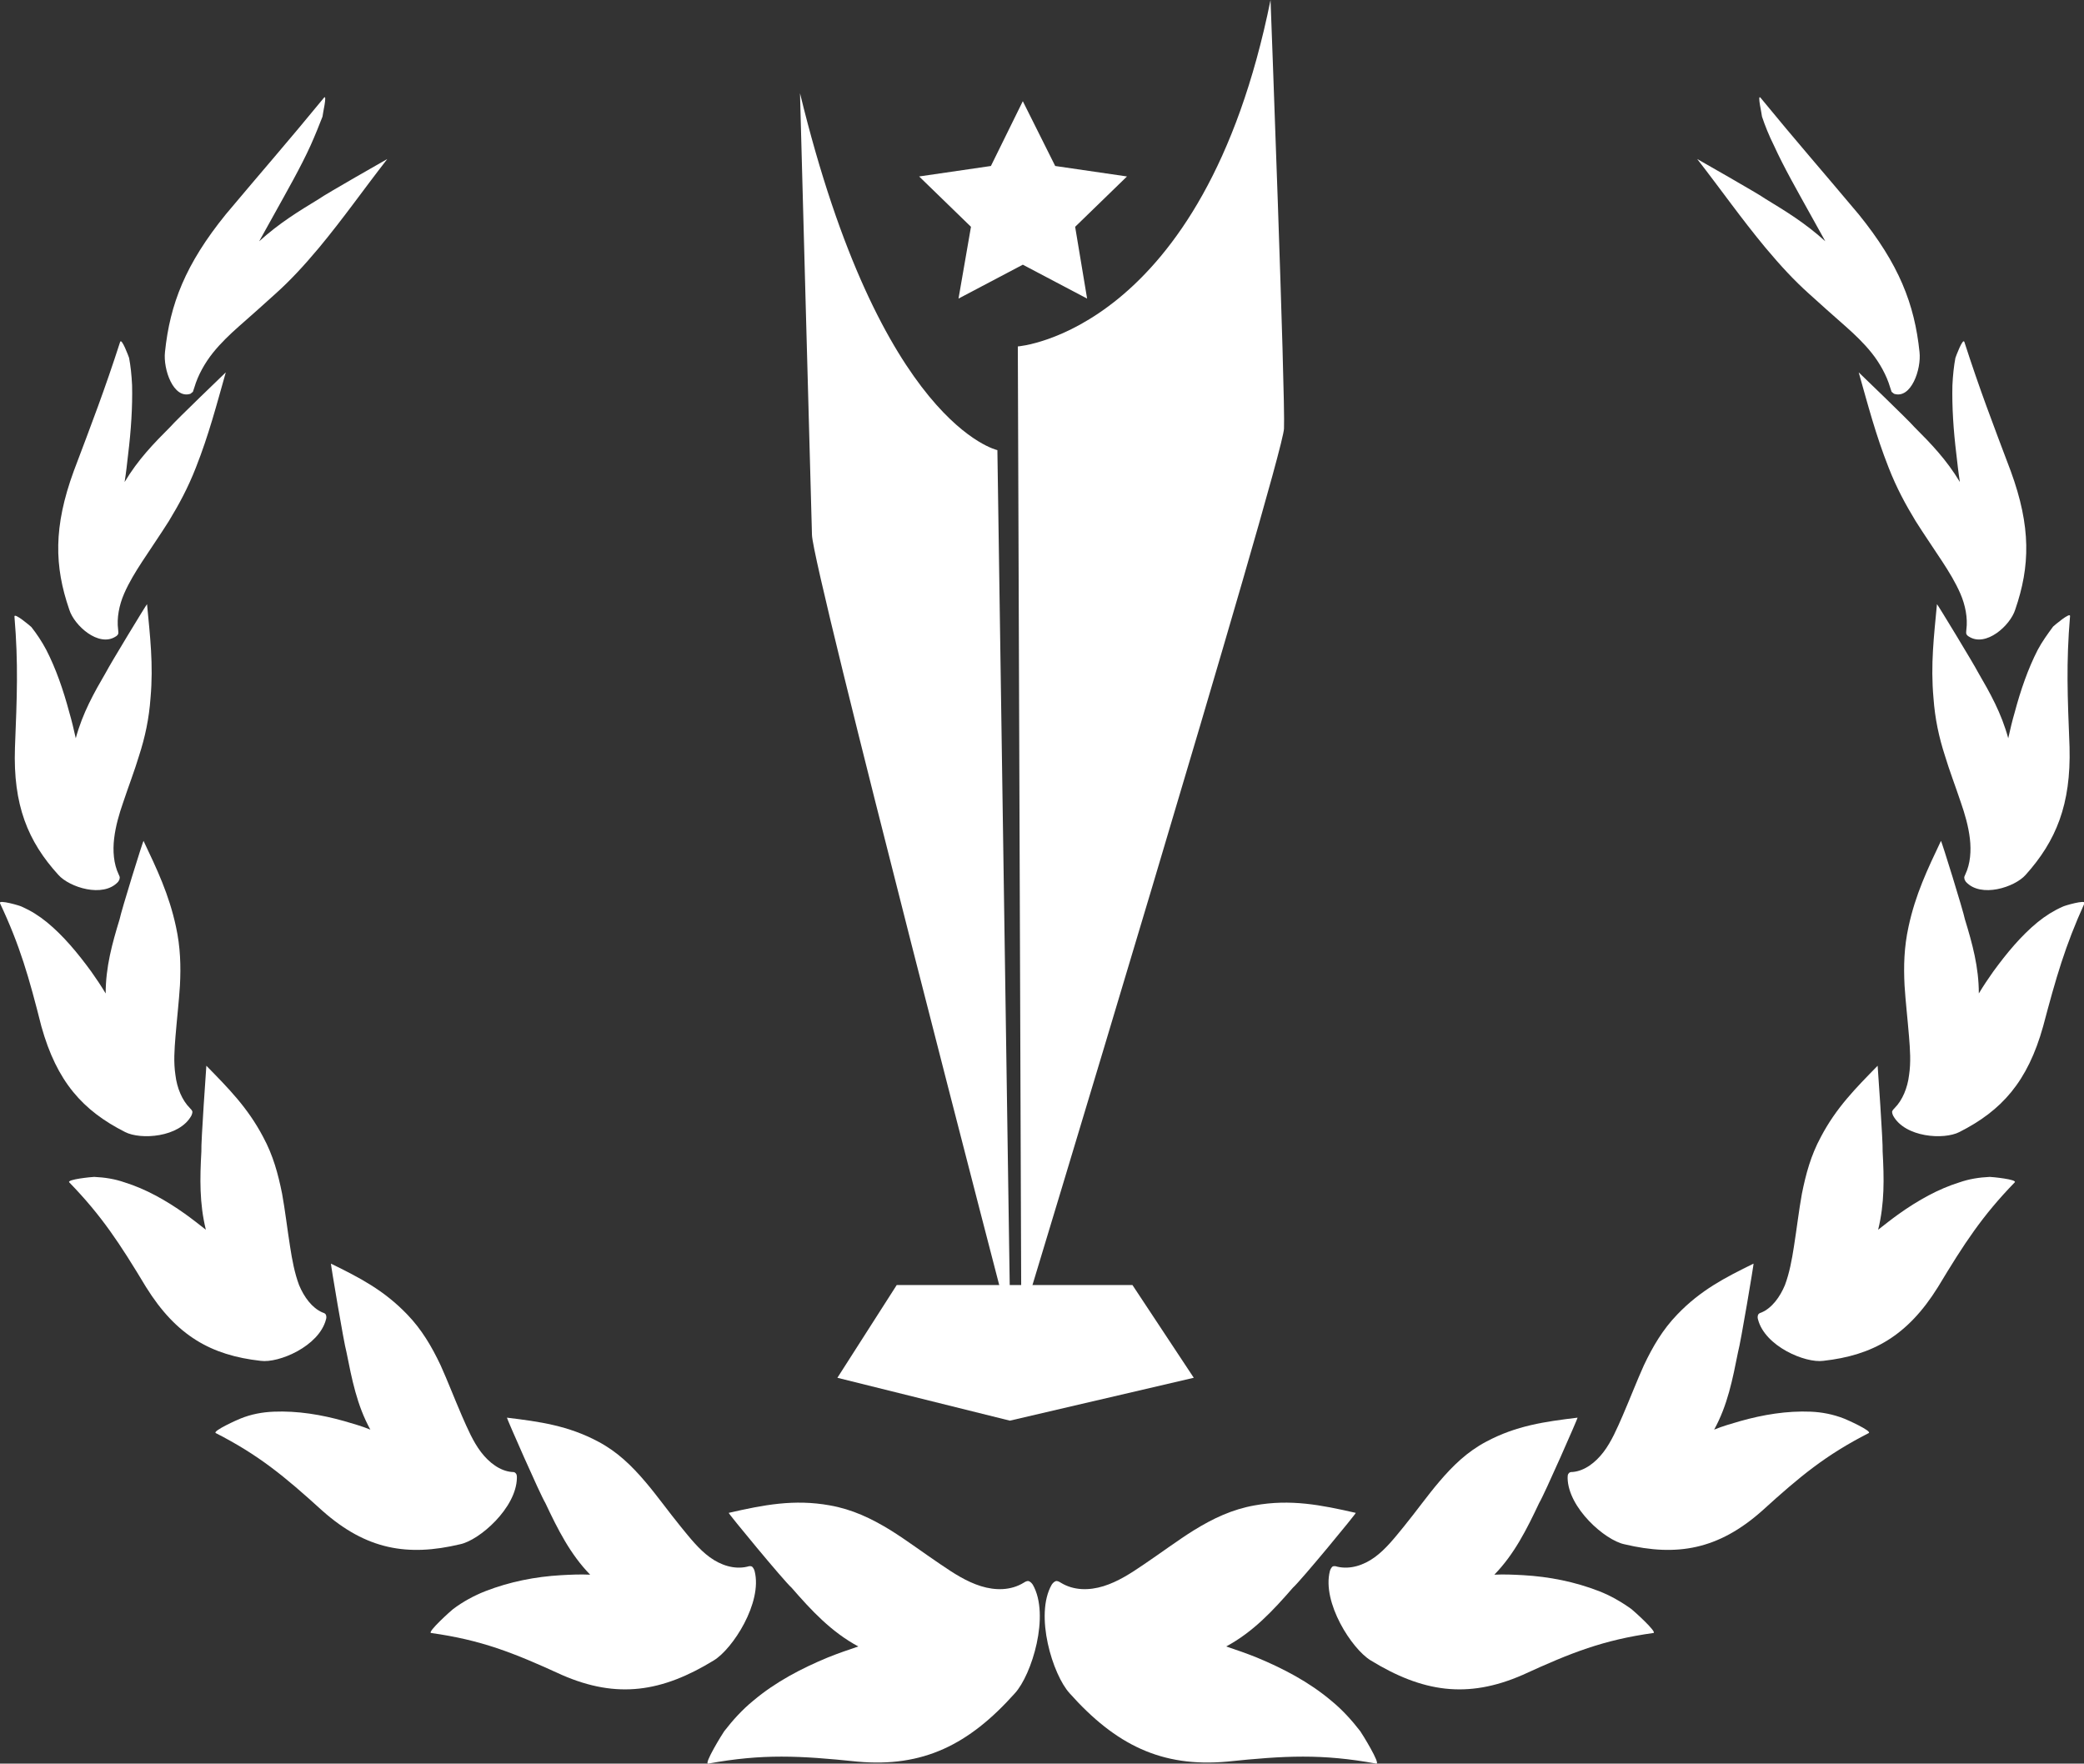
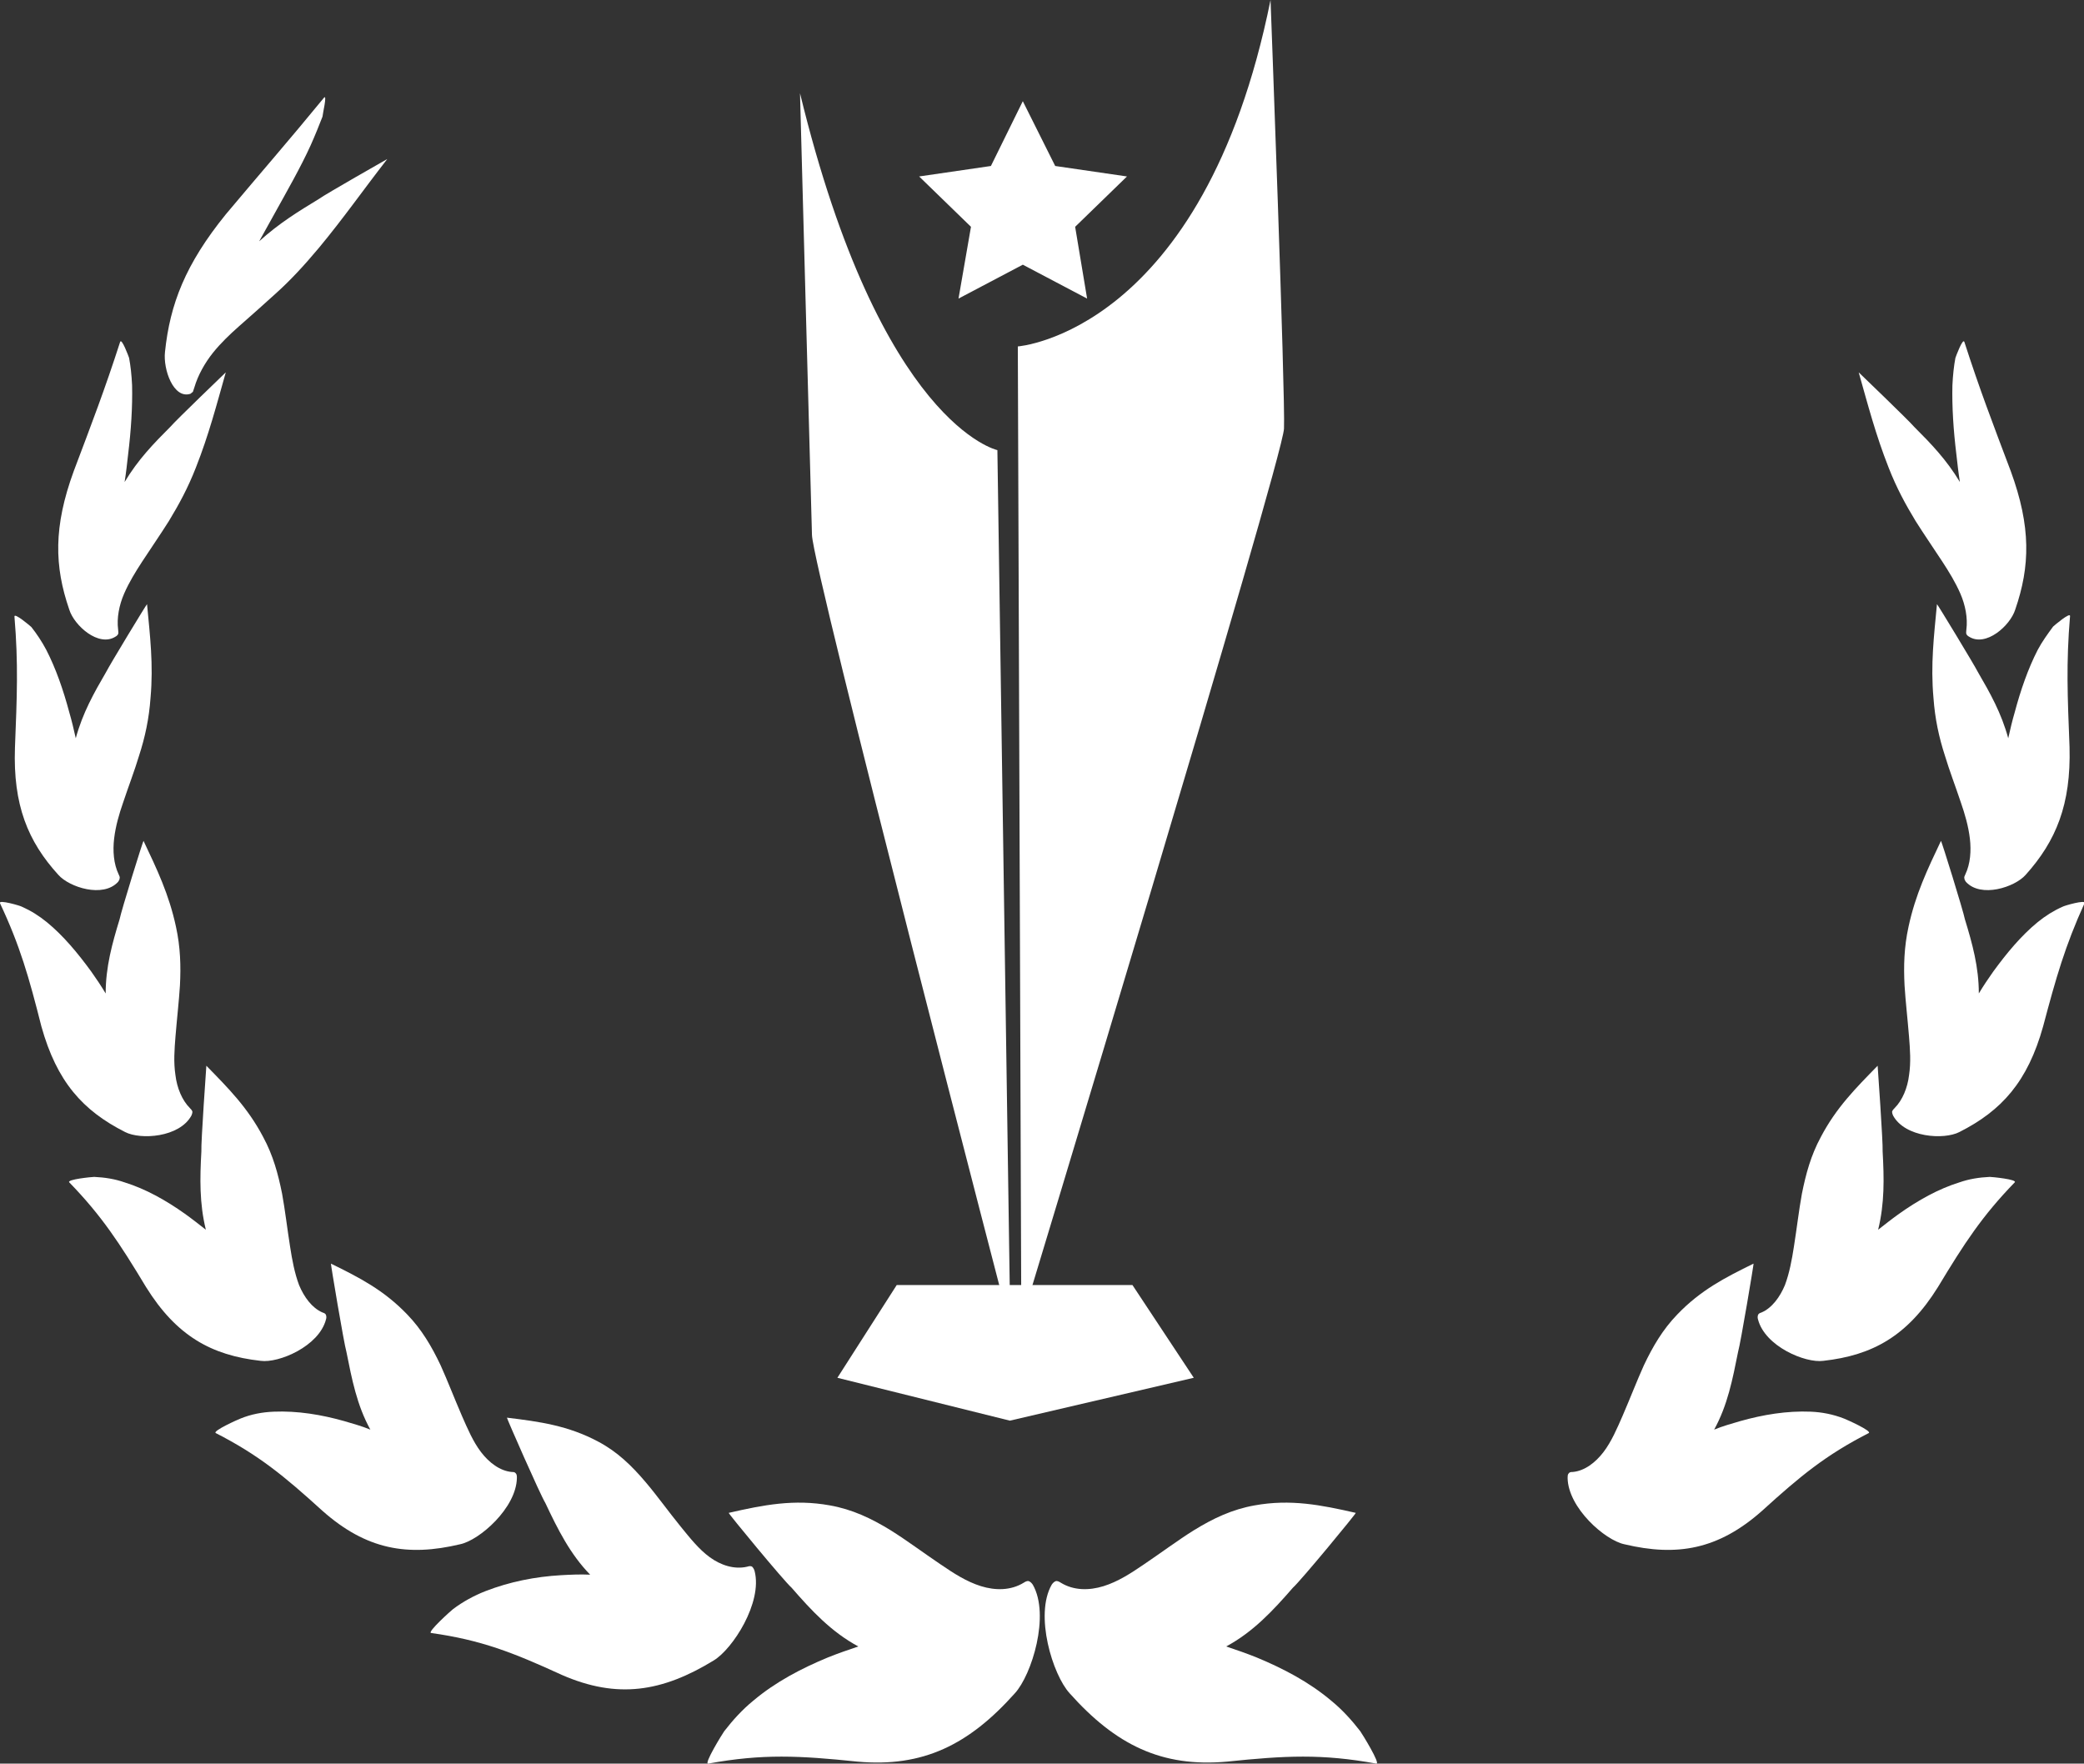
<svg xmlns="http://www.w3.org/2000/svg" version="1.1" id="Layer_1" x="0px" y="0px" viewBox="0 0 418.1 353.8" style="enable-background:new 0 0 418.1 353.8;" xml:space="preserve">
  <rect x="0" y="0" width="418.1" height="353.8" fill="#333333" stroke="none" />
  <style type="text/css">
	.st0{fill:#FFFFFF;}
</style>
  <g>
    <g>
      <polygon class="st0" points="205.2,20.3 211.7,33.3 226.1,35.4 215.7,45.5 218.1,59.9 205.2,53.1 192.3,59.9 194.8,45.5     184.4,35.4 198.8,33.3   " />
    </g>
    <g>
      <path class="st0" d="M204.9,265.2l-0.7-195.7c0,0,37.2-2.7,50.7-69.5c0,0,3,79.6,2.7,86C257.3,92.4,204.9,265.2,204.9,265.2z" />
      <path class="st0" d="M200.1,90.3c0,0-23.4-5-39.6-71.6c0,0,2.2,82,2.4,88.6c0.1,6.6,39.8,159.1,39.8,159.1L200.1,90.3z" />
    </g>
    <polygon class="st0" points="239.5,276.4 202.6,285 168,276.4 179.9,257.8 227.2,257.8  " />
    <g>
      <path class="st0" d="M151.1,341.2c4.5-3.8,9.7-6.5,15-8.7c2-0.8,4-1.5,6.1-2.2c-5.4-2.9-9.4-7.2-13.4-11.8    c-1.5-1.3-12.8-15-12.6-15c7-1.6,13.1-2.8,20.3-1.5c4.5,0.8,8.3,2.6,12.2,5c3.2,2,6.4,4.4,10.1,6.9c2.5,1.7,5.1,3.4,8,4.3    c2.9,0.9,6,0.9,8.6-0.7c0.3-0.2,0.7-0.4,1-0.3c0.3,0.1,0.6,0.4,0.8,0.7c3.5,6.1-0.2,18.1-3.6,21.8c-9.2,10.3-18.4,14.9-31.6,13.7    c-11.6-1.2-19-1.6-29.9,0.4c-1,0.2,2.9-6.1,3.2-6.5C147,345.1,148.9,343,151.1,341.2z" />
      <path class="st0" d="M97.4,319.2c4.9-1.9,10-2.9,15.2-3.2c1.9-0.1,3.8-0.2,5.8-0.1c-4-4.1-6.5-9.1-9-14.4    c-1-1.6-7.8-17.1-7.7-17.1c6.6,0.8,12.3,1.6,18.3,4.8c3.8,2,6.7,4.8,9.5,8.1c2.3,2.7,4.5,5.8,7.1,9c1.8,2.2,3.6,4.5,5.8,6.1    c2.2,1.6,4.9,2.5,7.5,1.9c0.3-0.1,0.7-0.2,1,0c0.2,0.2,0.4,0.5,0.5,0.9c1.6,6.3-4.4,15.6-8.2,17.9c-10.3,6.3-19.3,7.8-30.5,2.9    c-9.8-4.5-16.2-7-26.2-8.4c-0.9-0.1,4-4.5,4.4-4.8C92.9,321.3,95.1,320.1,97.4,319.2z" />
      <path class="st0" d="M54.9,283.2c4.8-0.2,9.6,0.6,14.2,1.9c1.7,0.5,3.5,1,5.2,1.7c-2.7-4.9-3.7-10.1-4.8-15.6    c-0.5-1.7-3.2-17.8-3.1-17.7c5.7,2.8,10.6,5.3,15.3,10.2c2.9,3,4.9,6.4,6.7,10.2c1.4,3.1,2.7,6.5,4.3,10.2    c1.1,2.5,2.2,5.1,3.8,7.2c1.6,2.1,3.8,3.8,6.2,4c0.3,0,0.6,0,0.8,0.3c0.2,0.2,0.2,0.6,0.2,0.9c-0.1,6-7.5,12.5-11.4,13.3    c-10.5,2.5-18.8,1.1-27.6-6.7c-7.7-7-12.8-11.2-21.4-15.6c-0.8-0.4,4.6-2.8,4.9-2.9C50.4,283.7,52.6,283.3,54.9,283.2z" />
      <path class="st0" d="M25,237.2c4.2,1.3,8.3,3.6,12.1,6.3c1.4,1,2.8,2.1,4.2,3.2c-1.3-5.3-1.2-10.3-0.9-15.7    c-0.1-1.7,1-17.2,1-17.2c4.4,4.5,8.3,8.4,11.4,14.3c2,3.7,3,7.4,3.8,11.4c0.6,3.3,1,6.8,1.6,10.6c0.4,2.6,0.9,5.3,1.8,7.7    c1,2.4,2.6,4.6,4.7,5.5c0.3,0.1,0.6,0.2,0.7,0.5c0.1,0.3,0.1,0.6,0,0.9c-1.4,5.4-9.5,8.8-13.1,8.3c-9.9-1.1-16.9-5-23-14.8    c-5.3-8.8-8.9-14.3-15.4-21c-0.6-0.6,4.6-1.1,5-1.1C21,236.2,23,236.5,25,237.2z" />
      <path class="st0" d="M9.4,185c3.3,2.7,6.2,6.2,8.9,9.9c1,1.4,2,2.9,2.9,4.4c0-5.3,1.3-10,2.8-14.9c0.3-1.6,4.7-15.8,4.8-15.7    c2.7,5.7,5.1,10.7,6.5,17.2c0.9,4.1,1,7.9,0.8,11.8c-0.2,3.2-0.6,6.6-0.9,10.3c-0.2,2.5-0.4,5.1,0,7.7c0.3,2.5,1.3,5,2.9,6.6    c0.2,0.2,0.4,0.4,0.5,0.7c0,0.3-0.1,0.6-0.2,0.8c-2.4,4.4-10.2,4.9-13.3,3.3c-8.5-4.3-13.7-10.1-16.8-21.2    C5.8,196,4,189.7,0,181.2c-0.4-0.8,4.1,0.5,4.4,0.7C6.2,182.7,7.8,183.7,9.4,185z" />
      <path class="st0" d="M9.3,130.4c1.9,3.7,3.4,8,4.6,12.5c0.5,1.7,0.9,3.4,1.3,5.2c1.4-5.1,3.6-9,6.1-13.3    c0.7-1.4,8.1-13.6,8.2-13.6c0.6,6.4,1.3,12.1,0.7,18.8c-0.3,4.2-1.1,7.9-2.3,11.6c-0.9,3-2.1,6.1-3.2,9.4    c-0.8,2.3-1.5,4.7-1.8,7.2c-0.3,2.5-0.1,5.1,0.9,7.2c0.1,0.3,0.3,0.5,0.2,0.8c0,0.3-0.2,0.5-0.3,0.7c-3,3.3-9.8,1.1-12-1.4    C5.6,168.8,2.6,161.5,3,150c0.4-10.2,0.7-16.8-0.1-26.3c-0.1-0.9,3.2,1.9,3.4,2.1C7.4,127.2,8.4,128.7,9.3,130.4z" />
      <path class="st0" d="M26.5,77.3c0.1,4.3-0.2,9-0.8,13.9c-0.2,1.8-0.4,3.6-0.7,5.5c2.7-4.5,5.8-7.7,9.2-11.1    c1-1.2,11.1-10.9,11.1-10.9c-1.9,6.7-3.4,12.5-6,19.1c-1.6,4.1-3.4,7.4-5.4,10.7c-1.7,2.7-3.5,5.3-5.4,8.2c-1.3,2-2.6,4.1-3.6,6.4    c-1,2.3-1.5,4.9-1.2,7.2c0,0.3,0.1,0.6,0,0.9c-0.1,0.2-0.3,0.4-0.5,0.5c-3.4,2.2-8.3-2.2-9.3-5.4c-3-8.7-3.2-16.6,0.9-27.8    c3.7-9.8,6.2-16.3,9.3-25.9c0.3-0.9,1.7,2.9,1.8,3.2C26.2,73.4,26.4,75.2,26.5,77.3z" />
      <path class="st0" d="M62.3,29.2c-2,4.4-4.7,9.1-7.3,13.8c-1,1.8-2,3.6-3,5.4c4.1-3.7,7.9-6,12-8.5c1.2-0.9,13.7-8,13.7-8    c-4.9,6.3-8.8,11.9-13.7,17.8c-3.1,3.7-5.8,6.6-8.7,9.2c-2.4,2.2-4.8,4.3-7.4,6.6c-1.8,1.6-3.6,3.3-5.2,5.3c-1.6,2-3,4.5-3.7,6.9    c-0.1,0.3-0.2,0.6-0.3,0.9c-0.2,0.2-0.4,0.3-0.5,0.4c-3.4,1.1-5.5-4.9-5.1-8.4C34.1,61,37.2,53,45.3,43    c7.3-8.7,12.4-14.5,19.7-23.4c0.7-0.8-0.3,3.4-0.3,3.8C64,25.2,63.2,27.2,62.3,29.2z" />
    </g>
    <g>
      <path class="st0" d="M267.1,341.2c-4.5-3.8-9.7-6.5-15-8.7c-2-0.8-4-1.5-6.1-2.2c5.4-2.9,9.4-7.2,13.4-11.8    c1.5-1.3,12.8-15,12.6-15c-7-1.6-13.1-2.8-20.3-1.5c-4.5,0.8-8.3,2.6-12.2,5c-3.2,2-6.4,4.4-10.1,6.9c-2.5,1.7-5.1,3.4-8,4.3    c-2.9,0.9-6,0.9-8.6-0.7c-0.3-0.2-0.7-0.4-1-0.3c-0.3,0.1-0.6,0.4-0.8,0.7c-3.5,6.1,0.2,18.1,3.6,21.8    c9.2,10.3,18.4,14.9,31.6,13.7c11.6-1.2,19-1.6,29.9,0.4c1,0.2-2.9-6.1-3.2-6.5C271.2,345.1,269.3,343,267.1,341.2z" />
-       <path class="st0" d="M320.8,319.2c-4.9-1.9-10-2.9-15.2-3.2c-1.9-0.1-3.8-0.2-5.8-0.1c4-4.1,6.5-9.1,9-14.4    c1-1.6,7.8-17.1,7.7-17.1c-6.6,0.8-12.3,1.6-18.3,4.8c-3.8,2-6.7,4.8-9.5,8.1c-2.3,2.7-4.5,5.8-7.1,9c-1.8,2.2-3.6,4.5-5.8,6.1    c-2.2,1.6-4.9,2.5-7.5,1.9c-0.3-0.1-0.7-0.2-1,0c-0.2,0.2-0.4,0.5-0.5,0.9c-1.6,6.3,4.4,15.6,8.2,17.9c10.3,6.3,19.3,7.8,30.5,2.9    c9.8-4.5,16.2-7,26.2-8.4c0.9-0.1-4-4.5-4.4-4.8C325.2,321.3,323.1,320.1,320.8,319.2z" />
      <path class="st0" d="M363.3,283.2c-4.8-0.2-9.6,0.6-14.2,1.9c-1.7,0.5-3.5,1-5.2,1.7c2.7-4.9,3.7-10.1,4.8-15.6    c0.5-1.7,3.2-17.8,3.1-17.7c-5.7,2.8-10.6,5.3-15.3,10.2c-2.9,3-4.9,6.4-6.7,10.2c-1.4,3.1-2.7,6.5-4.3,10.2    c-1.1,2.5-2.2,5.1-3.8,7.2c-1.6,2.1-3.8,3.8-6.2,4c-0.3,0-0.6,0-0.8,0.3c-0.2,0.2-0.2,0.6-0.2,0.9c0.1,6,7.5,12.5,11.4,13.3    c10.5,2.5,18.8,1.1,27.6-6.7c7.7-7,12.8-11.2,21.4-15.6c0.8-0.4-4.6-2.8-4.9-2.9C367.7,283.7,365.5,283.3,363.3,283.2z" />
      <path class="st0" d="M393.1,237.2c-4.2,1.3-8.3,3.6-12.1,6.3c-1.4,1-2.8,2.1-4.2,3.2c1.3-5.3,1.2-10.3,0.9-15.7    c0.1-1.7-1-17.2-1-17.2c-4.4,4.5-8.3,8.4-11.4,14.3c-2,3.7-3,7.4-3.8,11.4c-0.6,3.3-1,6.8-1.6,10.6c-0.4,2.6-0.9,5.3-1.8,7.7    c-1,2.4-2.6,4.6-4.7,5.5c-0.3,0.1-0.6,0.2-0.7,0.5c-0.1,0.3-0.1,0.6,0,0.9c1.4,5.4,9.5,8.8,13.1,8.3c9.9-1.1,16.9-5,23-14.8    c5.3-8.8,8.9-14.3,15.4-21c0.6-0.6-4.6-1.1-5-1.1C397.1,236.2,395.1,236.5,393.1,237.2z" />
      <path class="st0" d="M408.8,185c-3.3,2.7-6.2,6.2-8.9,9.9c-1,1.4-2,2.9-2.9,4.4c0-5.3-1.3-10-2.8-14.9c-0.3-1.6-4.7-15.8-4.8-15.7    c-2.7,5.7-5.1,10.7-6.5,17.2c-0.9,4.1-1,7.9-0.8,11.8c0.2,3.2,0.6,6.6,0.9,10.3c0.2,2.5,0.4,5.1,0,7.7c-0.3,2.5-1.3,5-2.9,6.6    c-0.2,0.2-0.4,0.4-0.5,0.7c0,0.3,0.1,0.6,0.2,0.8c2.4,4.4,10.2,4.9,13.3,3.3c8.5-4.3,13.7-10.1,16.8-21.2    c2.6-9.8,4.4-16.1,8.3-24.7c0.4-0.8-4.1,0.5-4.4,0.7C412,182.7,410.4,183.7,408.8,185z" />
      <path class="st0" d="M408.8,130.4c-1.9,3.7-3.4,8-4.6,12.5c-0.5,1.7-0.9,3.4-1.3,5.2c-1.4-5.1-3.6-9-6.1-13.3    c-0.7-1.4-8.1-13.6-8.2-13.6c-0.6,6.4-1.3,12.1-0.7,18.8c0.3,4.2,1.1,7.9,2.3,11.6c0.9,3,2.1,6.1,3.2,9.4c0.8,2.3,1.5,4.7,1.8,7.2    c0.3,2.5,0.1,5.1-0.9,7.2c-0.1,0.3-0.3,0.5-0.2,0.8c0,0.3,0.2,0.5,0.3,0.7c3,3.3,9.8,1.1,12-1.4c6.1-6.8,9.1-14.1,8.8-25.6    c-0.4-10.2-0.7-16.8,0.1-26.3c0.1-0.9-3.2,1.9-3.4,2.1C410.8,127.2,409.7,128.7,408.8,130.4z" />
      <path class="st0" d="M391.7,77.3c-0.1,4.3,0.2,9,0.8,13.9c0.2,1.8,0.4,3.6,0.7,5.5c-2.7-4.5-5.8-7.7-9.2-11.1    c-1-1.2-11.1-10.9-11.1-10.9c1.9,6.7,3.4,12.5,6,19.1c1.6,4.1,3.4,7.4,5.4,10.7c1.7,2.7,3.5,5.3,5.4,8.2c1.3,2,2.6,4.1,3.6,6.4    c1,2.3,1.5,4.9,1.2,7.2c0,0.3-0.1,0.6,0,0.9c0.1,0.2,0.3,0.4,0.5,0.5c3.4,2.2,8.3-2.2,9.3-5.4c3-8.7,3.2-16.6-0.9-27.8    c-3.7-9.8-6.2-16.3-9.3-25.9c-0.3-0.9-1.7,2.9-1.8,3.2C392,73.4,391.8,75.2,391.7,77.3z" />
-       <path class="st0" d="M355.9,29.2c2,4.4,4.7,9.1,7.3,13.8c1,1.8,2,3.6,3,5.4c-4.1-3.7-7.9-6-12-8.5c-1.2-0.9-13.7-8-13.7-8    c4.9,6.3,8.8,11.9,13.7,17.8c3.1,3.7,5.8,6.6,8.7,9.2c2.4,2.2,4.8,4.3,7.4,6.6c1.8,1.6,3.6,3.3,5.2,5.3c1.6,2,3,4.5,3.7,6.9    c0.1,0.3,0.2,0.6,0.3,0.9c0.2,0.2,0.4,0.3,0.5,0.4c3.4,1.1,5.5-4.9,5.1-8.4C384.1,61,381,53,372.9,43    c-7.3-8.7-12.4-14.5-19.7-23.4c-0.7-0.8,0.3,3.4,0.3,3.8C354.1,25.2,354.9,27.2,355.9,29.2z" />
    </g>
  </g>
</svg>